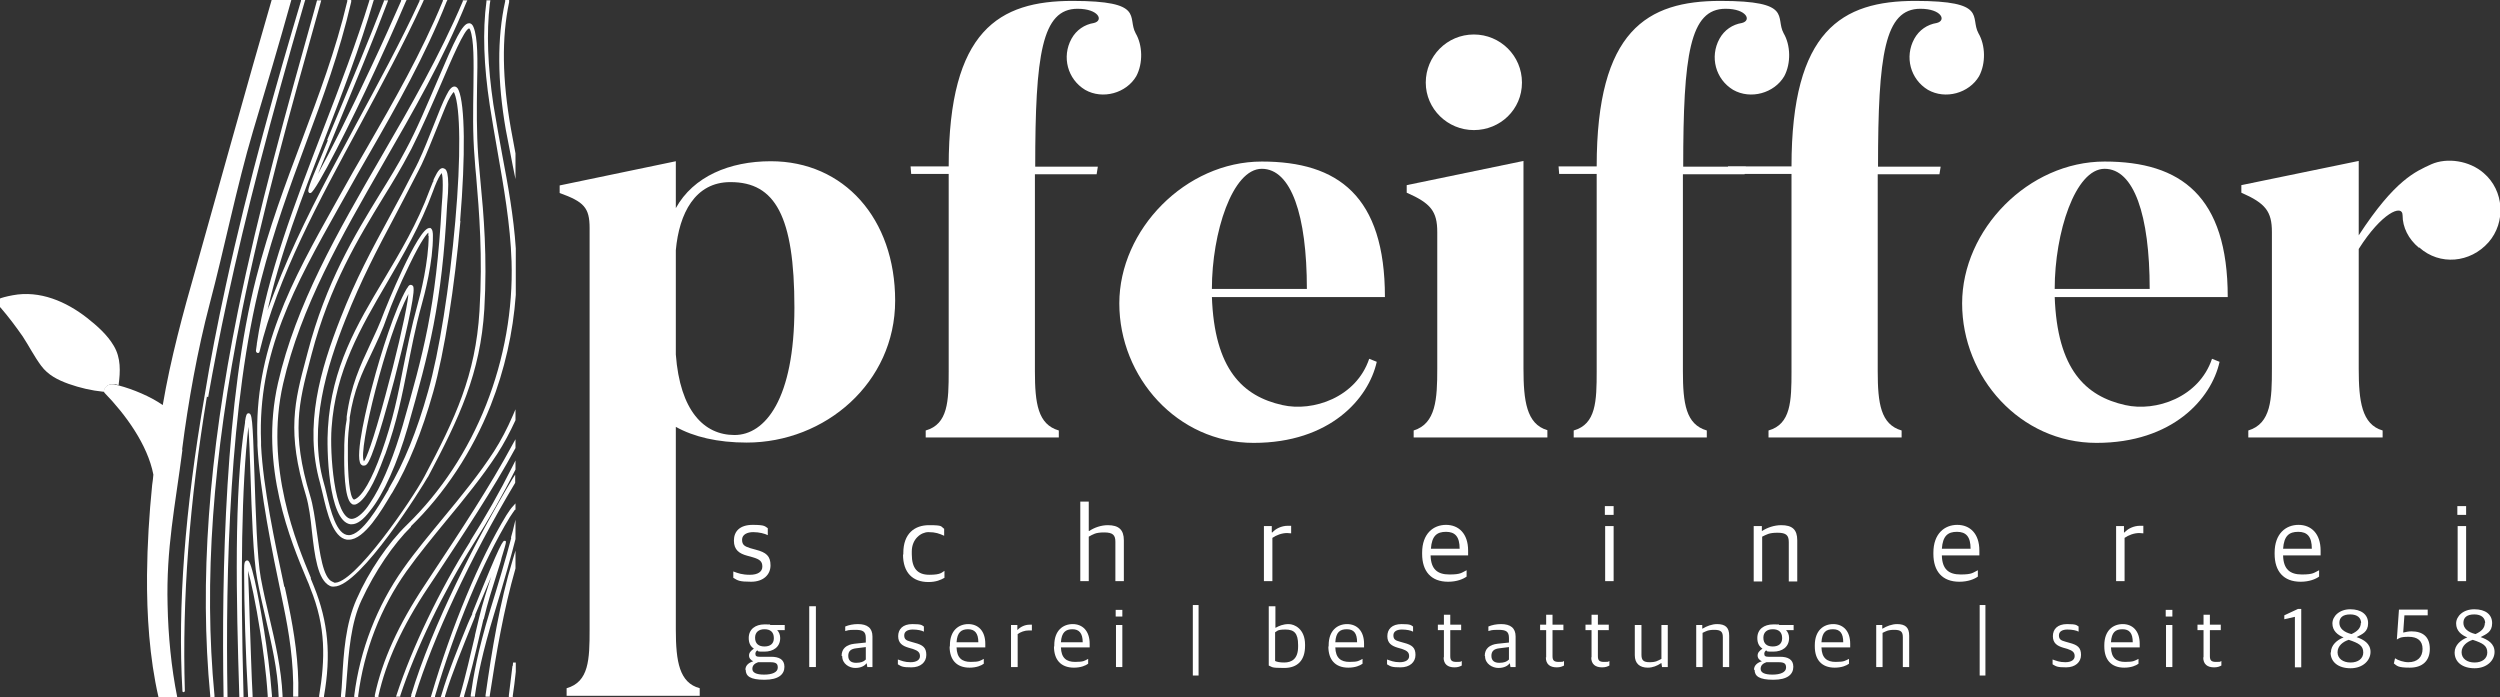
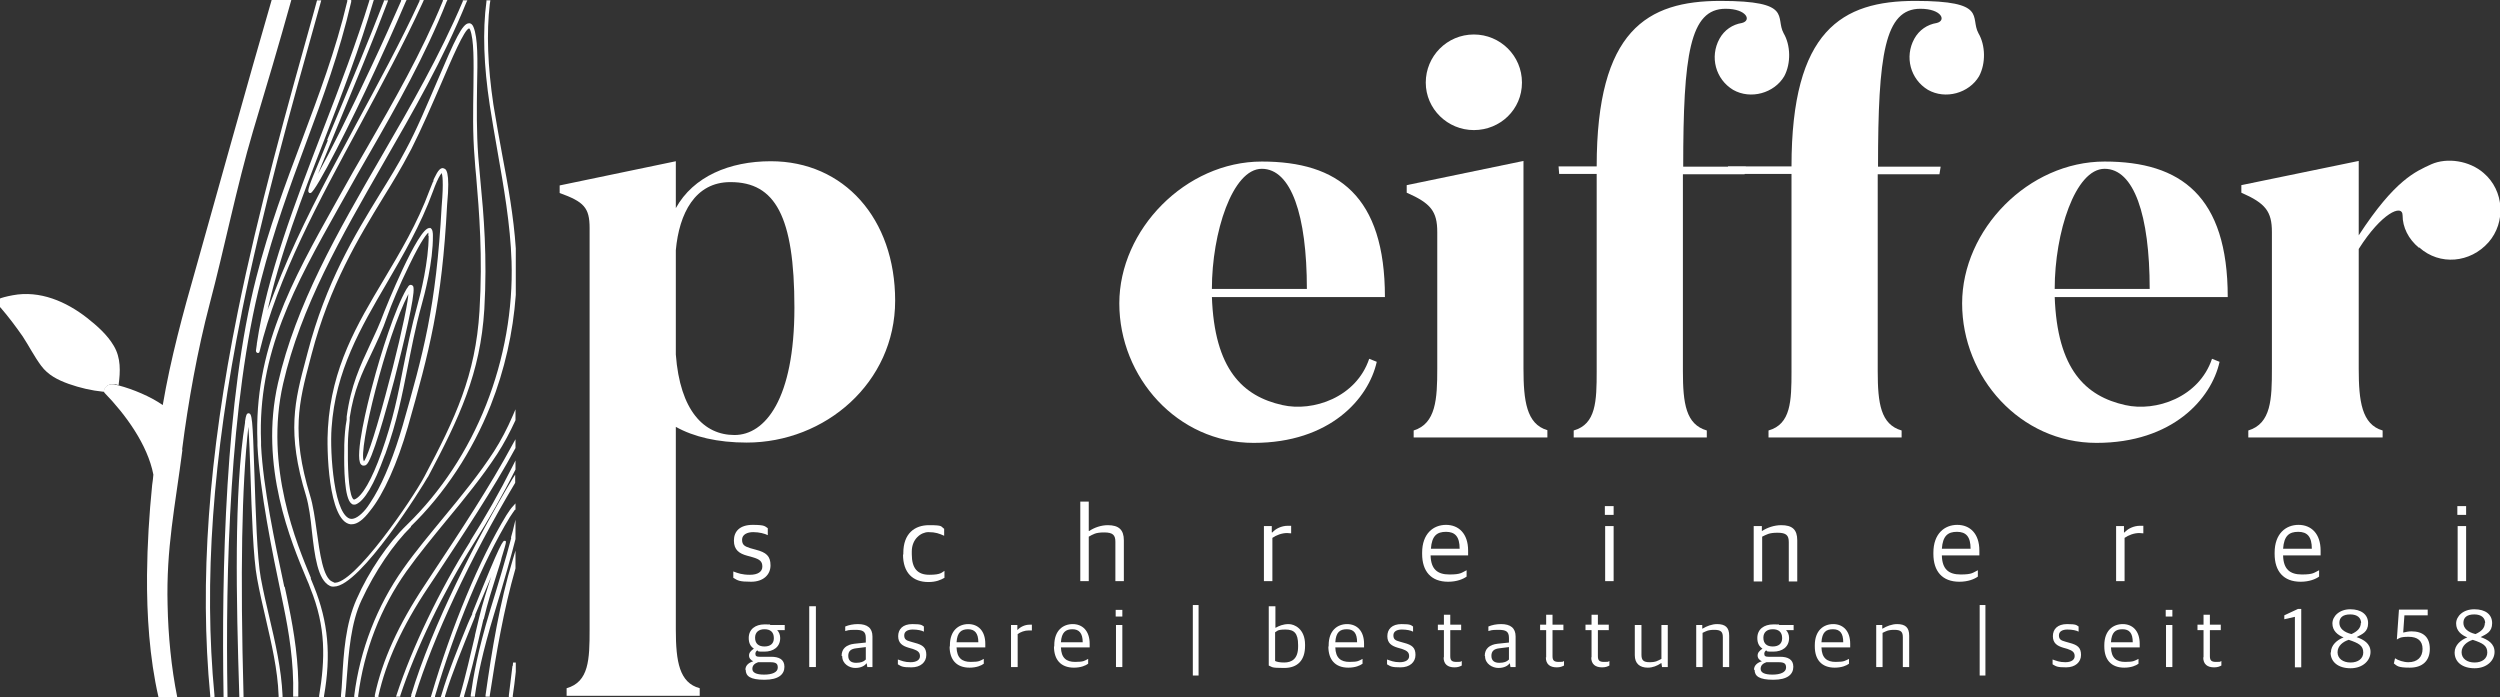
<svg xmlns="http://www.w3.org/2000/svg" viewBox="0 0 826.4 230.4">
  <rect x="0" y="0" width="826.4" height="230.4" fill="#333333" stroke="none" />
  <defs>
    <style>      .cls-1 {        fill: #fff;      }    </style>
  </defs>
  <g>
    <g id="Ebene_1">
      <g>
        <path class="cls-1" d="M37.8,127c.4,0,.9.2,1.4.3,0,0,0,0,0,0,.6-4.5.8-9-1.6-13-2.1-3.6-5.5-6.6-8.8-9.2-6.9-5.4-15.6-9.2-24.6-7.5s-4.9,3-4,4.1c2.6,3,5,6.2,7.3,9.5,2.1,3.2,3.8,6.6,6.1,9.7,2.3,3.1,5.5,4.7,9.1,6,3.7,1.3,7.5,2.2,11.5,2.6,0,0,.2,0,.3,0-.3-1.1,1.1-2.9,3.4-2.4Z" />
        <path class="cls-1" d="M146.6,55.6c-1-.2-1.8.7-3,3.2l-.4.9.4.2s0,0,0,0h-.4c0,0-1.2,3-1.2,3-4.1,11.1-9.7,20.4-15.1,29.5-8.9,14.9-17.3,29-18.5,49.1-.5,6.7.1,30.7,7.4,31.8.2,0,.3,0,.5,0,1.8,0,3.8-1.5,6-4.4,4.5-5.5,9.1-15.9,12.5-27.7,7.1-25,11.3-40.7,13-73.6,1.1-11.4-.5-11.8-1.1-11.9ZM146,68.1h0c-1.8,33.6-6.2,49.1-12.9,72.6-2.7,9.3-6,17.7-9.4,23.4-1,1.6-1.9,3.1-2.8,4.2-1.9,2.3-3.7,3.4-5,3.2-2.3-.4-4.3-4.7-5.4-12.1-1-6.5-1.2-13.8-.9-17.9,1.3-19,9.6-33.1,18.3-48,5.4-9.3,11.1-19,15.2-30.2.9-2.5,1.7-4.3,2.4-5.4.3-.4.4-.6.5-.7.2.5.7,2.7,0,10.9Z" />
        <path class="cls-1" d="M142,75.4h0c-3.7-.6-14.9,27.4-15,27.7-1.5,4.1-3.1,7.5-4.7,10.9-3.2,6.9-6.3,13.3-7.7,23.7v1c-.5,2.6-.7,5.4-.8,8.4,0,.5,0,1,0,1.6-.1,5.9,0,16.1,2.4,17.8.2.2.4.3.7.3,0,0,.1,0,.2,0,.2,0,.4,0,.6-.1,2.8-1.2,5.9-6.4,9.4-16l.3-.7c3.9-10.8,5.5-19.3,7.3-28.3,1.3-6.4,2.5-13.1,4.7-21,.9-3.2,3.8-14.2,3.7-22.8,0-.7,0-2.3-1-2.6ZM142.1,78h-.4c0,8.4-2.7,19.3-3.6,22.4-2.2,8-3.5,14.7-4.8,21.1-1.7,8.9-3.4,17.4-7.2,28.1-3.2,9-6.4,14.5-8.9,15.5-.1,0-.2,0-.3,0-1.3-.9-2-7.6-1.9-16.3,0-.5,0-1,0-1.6,0-2.9.3-5.6.6-8.2v-1c1.4-9.1,4-14.6,7.1-21,1.8-3.8,3.7-7.7,5.4-12.7,1.1-3.2,4-10.2,7.2-16.7,4.2-8.7,5.9-10.4,6.3-10.7,0,.2,0,.5,0,1.1h.4Z" />
        <path class="cls-1" d="M136,94.2c-.7-.2-1.1.5-1.3.9l-.3.4c-3.8,6.5-8.5,21.2-11.3,31.9-1.5,5.5-6,23.5-3.8,26.1.2.2.5.4.7.4,0,0,.1,0,.2,0,.2,0,.5,0,.8-.2.3-.2.5-.5.8-1,2.5-4.4,7.5-23.3,8.5-27,3.3-12.7,6.8-27.7,6.4-30.5,0-.7-.4-.9-.7-1ZM134.7,99.6c-1,6.3-4,19.1-7.3,31.1-4.2,15.7-6.4,21-7.1,21.8-2.1-3.4,7.5-41.6,14.7-55.3,0,.6-.2,1.4-.3,2.4Z" />
-         <path class="cls-1" d="M87.4,209c-1-6.2-3.8-22.5-5.3-23.6h0c-.3-.2-.6-.2-.8,0-.4.2-.6.7-.6,2.6,0,.3,0,.6,0,.9,0,10.9.5,27.9,1.3,41.1v.4h1.5v-.5c-.4-7.4-.6-15.9-.9-23.4-.2-6.7-.4-13-.6-17.6v-.2c.9,3.2,2.5,10.3,4.1,20.6.7,4.3,1.9,12.7,2.4,20.7v.4h1.4v-.5c-.6-8.1-1.8-16.5-2.5-20.8Z" />
        <path class="cls-1" d="M170.4,182l-.9,3c-4.3,14.1-6.9,29.9-9,44.8v.5c0,0,1.4,0,1.4,0v-.4c2.1-13.8,4.6-28.4,8.5-42v-5.9Z" />
        <path class="cls-1" d="M136,229.8l-.2.6h1.4v-.3c5.9-19.2,18.2-45.6,33.1-70.5h0v-2.7l-.9,1.4c-11.7,19.5-26.6,48.5-33.5,71.5Z" />
        <path class="cls-1" d="M135.8,174c11.2-10.9,20.3-24.7,26.4-40,4.6-11.7,7.4-24,8.3-36.5v-15.4c-.7-10.6-2.6-21-4.5-31-1-5.4-2-11-2.9-16.5-1.9-12.8-2.3-23.7-1.2-33.2l.2-1.3h-1.3v.4c-1.3,9.8-.9,21.1,1.1,34.3.8,4.9,1.6,10,2.5,14.9,2.1,12,4.3,24.4,4.7,36.7.5,15.8-2.4,32.2-8.4,47.4-6,15.2-15,28.8-26.1,39.6-6.3,6.1-12.7,15.5-16.7,24.6-3.7,8.3-4.3,17.7-4.8,26.7-.1,1.8-.2,3.5-.4,5.3v.5s1.4,0,1.4,0v-.4c.2-1.9.4-3.8.5-5.7.7-9.1,1.4-18.5,4.9-26,4.4-9.5,10.6-18.6,16.4-24.3Z" />
-         <path class="cls-1" d="M169.5,54.8l.9,4.4v-8.5h0c-.6-3.2-1.1-5.8-1.5-8.1-2.9-16.4-3.1-30.1-.6-41.9V0c.1,0-1.3,0-1.3,0v.4c-2.7,12.1-2.6,26.4.2,42.5.8,4.3,1.7,8.6,2.3,11.9Z" />
        <path class="cls-1" d="M147.6,172h0c5.9-7.1,11.9-14.5,16.8-22,2.2-3.4,4.2-7.2,6-11.1v-3.6s-.9,2.1-.9,2.1c-1.8,4.2-3.9,8.2-6.2,11.8-4.8,7.4-10.8,14.8-16.7,21.9-4.5,5.5-9.3,11.2-13.3,16.9-8.7,12.3-14.3,26.8-16.2,41.9v.5c0,0,1.3,0,1.3,0v-.4c1.9-14.9,7.4-29.1,16-41.2,4-5.6,8.7-11.3,13.2-16.8Z" />
        <path class="cls-1" d="M86.3,92.5c4.2-16.3,9.5-30.8,14.7-44.8,5.8-15.6,11.2-30.2,15.1-47.1V0c.1,0-1.3,0-1.3,0v.4c-3.9,16.5-9.4,30.9-15.1,46.2-5.3,14.1-10.8,28.7-15,45.2-10.2,39.8-11.5,97-10.8,138.1v.5h1.3v-.5c-.7-40.4.7-97.1,11.1-137.4Z" />
        <path class="cls-1" d="M89,203.9c-1-4.2-2-8.6-2.8-12.9-1.2-6.6-1.7-22.1-2.1-34.5-.6-18.6-.8-19.7-1.9-19.9h0s0,0,0,0c-.7,0-.9.7-1.2,2.7v.4c-3.7,22.9-2.9,58.6-1.9,90.2v.5h1.4v-.5c-1.1-40.3-.6-69.4,1.6-88.8.3,3.7.5,10,.7,15.8.4,12.3.9,27.7,2.2,34.4.8,4.4,1.8,8.7,2.8,13,1.9,8.3,4,17,4.3,25.7v.4h1.3v-.5c-.4-8.8-2.4-17.5-4.4-26Z" />
        <path class="cls-1" d="M141.4,157.8c10.5-19.8,17.4-34.4,18.7-55.6,1-17.3-.2-31.2-1.3-42.5-.2-2.6-.5-5.4-.7-7.9-.6-8.2-.5-16.2-.4-23.3.2-8.9.3-16-1.2-19.6-.3-.7-.7-1.1-1.2-1.2,0,0-.2,0-.3,0-2.1,0-4.6,5.3-10.5,19.2-3.2,7.4-6.7,15.9-10.4,22.7-2.5,4.8-5.4,9.5-8.5,14.5-8.4,13.7-17.9,29.3-23.9,52.4l-.5,1.9c-3.8,14.2-6.5,24.5,0,45.6.9,3.1,1.5,7.4,1.9,11.6.9,8,1.9,16.2,6,18.1.2.1.5.2.8.2.2,0,.3,0,.5,0,8.7,0,29.4-33.3,31-36.2ZM110.3,192.4c-.1,0-.3,0-.4-.1-3.1-1.2-4.2-9.5-5.2-16.7-.6-4.3-1.2-8.6-2.2-11.8-6.3-20.7-3.7-30.8,0-44.8l.5-1.9c6-22.9,15.5-38.4,23.8-52,3.1-5,6-9.8,8.5-14.6.2-.4.5-.9.7-1.3,3.4-6.7,6.8-14.6,9.8-21.5,3.3-7.7,7.8-18.3,9.3-18.3,0,0,.1,0,.3.4,1.3,3.4,1.2,10.3,1.1,19.1-.1,7.1-.3,15.2.4,23.4.1,1.9.3,3.9.5,6,1,11.7,2.2,26.3,1.1,44.5-1.3,21.3-8,35.5-18.2,54.7-3.9,7.4-23.5,36.2-30,35.1Z" />
-         <path class="cls-1" d="M152.1,73c1.8-21.7,1.6-38.3-.5-43.2-.4-1-1-1.2-1.4-1.2-.8,0-1.7.9-2.7,3-1.1,2.1-2.5,5.6-4.3,10.2-1.4,3.5-3.1,7.9-4.9,11.7l-.3.6c-.3.6-.5,1.1-.8,1.6-3,5.9-5.8,11.2-8.6,16.3-5.7,10.5-11,20.3-16,33.1-6.7,17.1-12.2,35.5-6.8,54.6.3,1.1.6,2.4.9,3.7,1.4,6,3.3,14.3,8,15,.2,0,.4,0,.6,0h0c5.2,0,10.9-9.8,14-15l.4-.6c5.3-8.9,9.8-20.1,13.5-33.2,3.7-13.1,7.1-34.8,9-56.6ZM128.5,161.7l-.6,1c-2.7,4.6-8.3,14.2-12.6,14.2h0c-4.1,0-6-8.1-7.4-13.9-.3-1.3-.6-2.5-.9-3.5-5.2-18.5,1.1-38.5,7.2-53.9,5.2-13.1,10.5-23.2,16.2-33.9,2.5-4.8,5.1-9.7,7.9-15.2.3-.5.5-1.1.8-1.6l.3-.6c1.8-3.8,3.5-8.3,5-11.9,1.4-3.4,2.6-6.6,3.7-9,1.4-2.8,1.9-2.9,1.9-3,0,0,0,0,.2.4,2,4.7,2.2,21,.3,42.4-1.9,21.6-5.3,43.2-9,56.2-3.7,13.2-7.9,23.5-13.1,32.3Z" />
        <path class="cls-1" d="M102.8,191.1c-4.6-11.1-15.5-36.9-9.2-64.3,5.8-25.3,19.1-48.4,33.1-72.8,9.8-17,19.9-34.6,27.5-53.3l.3-.6h-1.5v.3c-7.5,17.7-17.3,34.8-26.9,51.3-14.6,25.2-28.3,49-34.2,74.9-6.3,27.5,4.4,52.7,9.5,64.9.5,1.1.9,2.1,1.2,3,5.2,12.8,4.9,23.4,2.9,35.5v.5c0,0,1.6,0,1.6,0v-.4c2.4-13.6,1.4-24.5-3.3-36.2-.3-.8-.7-1.7-1.1-2.7Z" />
        <path class="cls-1" d="M93.9,193.9v-.3c-3.1-14.5-6.9-32.5-7.6-46.3,0-.4,0-.9,0-1.3-1.2-29.4,11.2-51.6,25.6-77.3l2.2-3.9c2.6-4.7,5.3-9.4,7.9-13.9,9.2-16,18.6-32.6,25.6-50.3l.3-.6h-1.5v.3c-7,17.1-16.3,33.3-25.3,48.9-2.9,5-5.9,10.2-8.7,15.3l-1.4,2.5c-14.6,26.1-27.1,48.7-25.9,79,0,.4,0,.9,0,1.3.8,15.1,4.9,35.3,8,50l.7,3.4c1.6,7.8,3.4,18.2,3.1,29.1v.5s1.7,0,1.7,0v-.5c.3-10.8-1.5-21.3-3.1-29.2-.4-2.1-.9-4.4-1.4-6.7Z" />
        <path class="cls-1" d="M84.9,113.8c-.1.7-.2,1.4-.3,2.1,0,.4.2.7.6.8,0,0,0,0,0,0,.3,0,.6-.2.6-.5,5.9-24.6,19.7-49.9,33-74.5,7.2-13.4,14.7-27.2,21-41l.3-.7h-1.4v.3c-6.3,13.7-13.8,27.4-21,40.8l-3.9,7.3c-.7,1.2-1.3,2.5-2,3.7-7.6,14.1-15.3,29.3-21.1,44.5l-1,2.6c-.2.6-.5,1.3-.7,1.9l-.2.4c-.2.6-.4,1.2-.6,1.8v.3c4.1-18.9,11.7-38.7,19.2-57.9,5.7-14.8,11.6-30.1,16-45.2l.2-.6h-1.5v.3c-4.2,13.7-9.6,27.9-15.4,42.9-9.1,23.7-18.5,48.2-21.8,70.5Z" />
        <path class="cls-1" d="M108.4,46.3c-2.1,5.2-3.6,8.8-4.9,11.9-.5,1.3-.9,2.2-1.1,2.9-.6,1.8-.6,2.2-.3,2.5,0,0,0,0,0,0v.3c0,0,0-.2,0-.2,0,0,.2.1.3.1.1,0,.2,0,.3,0,1.8-.5,13.6-23.9,21.3-40.6,2.5-5.4,6.3-13.7,10.1-22.6l.3-.6h-1.8v.3c-3,6.8-6.2,14-9.7,21.4-7.4,15.9-14.1,29.1-17.8,35.8,2.1-5.2,4.6-11.3,7.3-17.8,5-12.1,10.7-25.8,15.7-39l.2-.6h-1.4v.3c-5.1,13.2-10.8,26.8-15.8,38.8l-3,7.2Z" />
        <path class="cls-1" d="M79.9,103.3c6.8-33.6,16.2-67.2,25.3-99.6l1-3.6h-1.4l-.9,3.3c-9.1,32.5-18.5,66.1-25.3,99.7-9.7,47.8-12.7,89.3-9.1,126.9v.4h1.4v-.5c-3.6-37.5-.6-78.9,9-126.5Z" />
-         <path class="cls-1" d="M68.8,131.3c1.8-10.2,3.9-21,6.3-32.1,6.2-28.6,14.3-59.9,25.6-98.6l.2-.6h-1.4v.3c-7.7,25.8-17.4,59.7-24.9,94.3-2.7,12.4-5.1,24.7-7,36.4-6.5,37.6-8.9,69.4-7.3,97.4,0,0,0,0,0,0v.2c0,0,.3.2.3.2,0,0,.2,0,.2,0h0s0,0,0,0h0s0,0,0,0h0s.3-.3.3-.3c0,0,0,0,0-.1v-.2s0,0,0,0c-.9-30.3,1.5-62.1,7.3-97.1Z" />
        <path class="cls-1" d="M144.3,190c8.3-12.6,18.7-28.2,26.1-41.9h0v-2.9l-.9,1.6c-7.4,13.8-17.9,29.7-26.4,42.5l-2.7,4.1c-8.7,13.1-14.1,25-16.5,36.4v.6c-.1,0,1.2,0,1.2,0v-.4c2.5-11.2,7.8-22.9,16.4-35.8l2.8-4.2Z" />
        <path class="cls-1" d="M169.4,220.1c-.4,3.2-.8,6.5-1.2,9.8v.5c0,0,1.3,0,1.3,0v-.4c.4-2.6.7-5.2,1-7.9v-3.1h-.9c0,0-.1,1.1-.1,1.1Z" />
        <path class="cls-1" d="M155.5,178.9c-10.2,16.2-19.3,35.2-24.4,50.8l-.2.6h1.4v-.3c5.1-15.5,14.2-34.3,24.3-50.4,4.9-7.8,9.6-16,13.8-24.4h0v-3l-.9,1.8c-4.3,8.6-9.1,17-14.1,24.9Z" />
        <path class="cls-1" d="M169,177.8c-1.7,6.6-4.5,15.9-7,24-4.2,13.9-5.5,21.7-6.4,28v.5c0,0,1.4,0,1.4,0v-.4c.9-6.2,2.3-13.7,6.5-27.5,3.3-10.8,5.5-18.7,6.9-24.2v-6.4s-.9,3.7-.9,3.7c-.2.7-.4,1.4-.6,2.2Z" />
        <path class="cls-1" d="M170.3,168.5h.1v-2.1l-.8.9c-.6.6-1.3,1.6-2.2,3-9,14.8-18,36.5-24.8,59.5l-.2.6h1.4v-.3c6.8-22.9,15.8-44.4,24.7-59.1.7-1.1,1.3-1.9,1.7-2.5Z" />
        <path class="cls-1" d="M159.9,204.7c1.2-5.2,3-10.8,4.3-14.9.9-2.8,1.5-4.7,1.6-5.4,0-.1.2-.7.4-1.3,1.1-3.6,1.1-3.9,1-4.1v-.2c-.1,0-.3,0-.3,0-.6-.2-1.1-.3-10.8,23.9v.3c-.5,1-1,2.1-1.5,3.3-2.9,7.1-6.5,16-8.7,23.5l-.2.6h1.4v-.3c2.3-7.6,6.1-16.7,8.8-23.5.4-1.1.9-2.1,1.2-3.1v-.3c2.4-5.8,4.1-9.8,5.3-12.6-1.3,4-3,9.1-4.1,13.9-.4,1.7-.8,3.5-1.3,5.5v.2c-1.4,5.9-3.1,13.3-4.9,19.6l-.2.6h1.5v-.3c2-6.6,3.8-14.3,5.4-21.2.4-1.5.7-2.9,1-4.2Z" />
        <path class="cls-1" d="M60.2,148.6c2-15.7,5.1-32.9,9.1-48.1,4.8-18.1,9-39.1,14.3-57,4.3-14.3,8.7-29.1,12.7-43.5h-6.5c-7,24-20.6,72.9-25,88.5-4.3,15-8.4,30.1-11,45.4,0,0,0,0,0,0-4-2.8-9.7-5.2-14.6-6.5-.5-.1-.9-.2-1.4-.3-2.3-.5-3.7,1.3-3.4,2.4,0,.2.1.3.2.4,6.9,7.1,14.2,17.1,16.1,27-.1,1.1-.2,2.2-.4,3.4-1,9.9-1.6,19.8-1.7,29.7-.1,13.3.8,27.4,3.8,40.5h6.2c-2-9.9-3-20.5-3.2-30.5-.5-18.8,2.5-32.6,4.9-51.3Z" />
        <path class="cls-1" d="M246.9,146.3c-9.7,0-17.6-1.9-23.5-5.2v67c0,10.7,1.2,17.6,7.9,19.4v2.5h-44v-2.5c7.4-2.1,7.6-9.5,7.6-19.4V75.4c0-6.8-1.9-8.7-9.9-11.6v-2.5l38.4-8v15.5c5.8-10.5,17.8-15.5,31.4-15.5,24.2,0,41.1,19,41.1,46.1s-23.1,46.9-49.1,46.9ZM241.4,60.2c-11.6,0-16.9,10.3-18,22.5v34.5c1.4,18.6,9.3,26.6,19.4,26.6s19.8-11.8,19.8-42.1-6.4-41.5-21.1-41.5Z" />
-         <path class="cls-1" d="M350.2,144.6h-44.2v-2.3c7.4-2.1,7.6-9.7,7.6-19.6V57.5h-12.4l-.2-2.5h12.6c0-45,16.7-54.7,40.9-54.7s18,5.4,20.9,10.7c2.3,3.9,2.5,9.9.2,14.2-3.3,5.6-11.1,7.8-16.9,4.5-5.8-3.5-7.8-10.9-4.5-16.9,1.6-2.9,4.3-4.7,7.4-5.2,3.3-.8,1.6-4.7-5.4-4.7-11.8,0-14,15.1-14,52.2h20.7l-.4,2.5h-20.4v65.1c0,10.7,1,17.6,7.9,19.6v2.3Z" />
        <path class="cls-1" d="M400.6,98c.8,24.2,10.3,33,23.3,35.9,10.1,2.3,24.4-2.5,28.7-15.3l2.5,1c-2.7,12.2-15.5,26.8-40.7,26.8s-44.4-21.7-44.4-46.1,21.9-46.9,47.1-46.9,40.7,11.4,40.7,44.8h-57.2ZM432,95.5c0-24.4-5.2-39.7-14.9-39.7s-16.5,21.1-16.5,39.7h31.4Z" />
        <path class="cls-1" d="M511.5,144.6h-44.2v-2.3c7.4-2.3,7.8-10.5,7.8-20.4v-45.2c0-6.8-2.1-9.5-10.1-13v-2.5l38.6-8v68.6c0,10.7,1,18.4,7.9,20.4v2.3ZM487.2,11.4c8.7,0,15.9,7,15.9,15.9s-7.2,15.7-15.9,15.7-15.9-7-15.9-15.7,7-15.9,15.9-15.9Z" />
        <path class="cls-1" d="M564.4,144.6h-44.2v-2.3c7.4-2.1,7.6-9.7,7.6-19.6V57.5h-12.4l-.2-2.5h12.6c0-45,16.7-54.7,40.9-54.7s18,5.4,20.9,10.7c2.3,3.9,2.5,9.9.2,14.2-3.3,5.6-11.1,7.8-16.9,4.5-5.8-3.5-7.8-10.9-4.5-16.9,1.6-2.9,4.3-4.7,7.4-5.2,3.3-.8,1.6-4.7-5.4-4.7-11.8,0-14,15.1-14,52.2h20.7l-.4,2.5h-20.4v65.1c0,10.7,1,17.6,7.9,19.6v2.3Z" />
        <path class="cls-1" d="M628.8,144.6h-44.2v-2.3c7.4-2.1,7.6-9.7,7.6-19.6V57.5h-20.8l-.2-2.5h21c0-45,16.7-54.7,40.9-54.7s18,5.4,20.9,10.7c2.3,3.9,2.5,9.9.2,14.2-3.3,5.6-11.1,7.8-16.9,4.5-5.8-3.5-7.8-10.9-4.5-16.9,1.6-2.9,4.3-4.7,7.4-5.2,3.3-.8,1.6-4.7-5.4-4.7-11.8,0-14,15.1-14,52.2h20.7l-.4,2.5h-20.4v65.1c0,10.7,1,17.6,7.9,19.6v2.3Z" />
        <path class="cls-1" d="M679.2,98c.8,24.2,10.3,33,23.3,35.9,10.1,2.3,24.4-2.5,28.7-15.3l2.5,1c-2.7,12.2-15.5,26.8-40.7,26.8s-44.4-21.7-44.4-46.1,21.9-46.9,47.1-46.9,40.7,11.4,40.7,44.8h-57.2ZM710.6,95.5c0-24.4-5.2-39.7-14.9-39.7s-16.5,21.1-16.5,39.7h31.4Z" />
        <path class="cls-1" d="M799.6,81.9c-3.5-2.9-5.4-6.8-5.4-10.7s-7-.8-14.5,11.1v39.6c0,10.7,1,18.4,7.9,20.4v2.3h-44.4v-2.3c7.6-2.3,7.8-10.5,7.8-20.4v-45.2c0-6.8-2.1-9.5-10.1-13v-2.5l38.8-8v24.6c12-18.4,18.8-21.1,24-23.5,5.2-2.3,12.6-1.2,17.3,2.9,6.8,5.8,7.4,16.3,1.6,22.9-6,6.8-16.1,7.8-22.9,1.7Z" />
        <path class="cls-1" d="M530.6,192.1h2.8v-18.2h-2.8v18.2ZM530.5,170.2h2.9v-2.9h-2.9v2.9Z" />
        <path class="cls-1" d="M579.7,173.9h2.7v1.6h.1c1.7-1.1,4-1.9,6.3-1.9,3.6,0,5.3,1.4,5.3,5v13.6h-2.8v-13c0-2.2-.8-3.1-3.7-3.1s-3.6.6-5.1,1.3v14.8h-2.8v-18.2Z" />
        <path class="cls-1" d="M641.9,181.4h9.5c0-4-1.5-5.6-4.5-5.6s-4.7,1.3-5,5.6M639.1,183.2v-.5c0-6.3,3.7-9.2,7.9-9.2s7.3,2.9,7.3,8.5v1.6h-12.4c.1,4.6,2.3,6.3,6.2,6.3s4-.6,5.7-1.4v2.1c-1.1.8-3.2,1.7-6.1,1.7-5.7,0-8.6-3.5-8.6-9.2" />
        <path class="cls-1" d="M699.4,173.9h2.7v2.1h.2c1-1.2,3-2.2,5.1-2.2s.9,0,1.1,0v2.5c-.5,0-1-.1-1.3-.1-1.8,0-3.6.7-4.9,1.6v14.3h-2.8v-18.2Z" />
        <path class="cls-1" d="M754.7,181.4h9.5c0-4-1.5-5.6-4.5-5.6s-4.7,1.3-5,5.6M751.9,183.2v-.5c0-6.3,3.7-9.2,7.9-9.2s7.3,2.9,7.3,8.5v1.6h-12.4c.1,4.6,2.3,6.3,6.2,6.3s4-.6,5.7-1.4v2.1c-1.1.8-3.2,1.7-6.1,1.7-5.7,0-8.6-3.5-8.6-9.2" />
        <path class="cls-1" d="M473,181.4h9.5c0-4-1.5-5.6-4.5-5.6s-4.7,1.3-5,5.6M470.1,183.2v-.5c0-6.3,3.7-9.2,7.9-9.2s7.3,2.9,7.3,8.5v1.6h-12.4c.1,4.6,2.3,6.3,6.2,6.3s4-.6,5.7-1.4v2.1c-1.1.8-3.2,1.7-6.1,1.7-5.7,0-8.6-3.5-8.6-9.2" />
        <path class="cls-1" d="M417.7,173.9h2.7v2.1h.2c1-1.2,3-2.2,5.1-2.2s.9,0,1.1,0v2.5c-.5,0-1-.1-1.3-.1-1.8,0-3.6.7-4.9,1.6v14.3h-2.8v-18.2Z" />
        <path class="cls-1" d="M357.1,165.8h2.8v9.7h.2c1.6-1.1,3.9-1.9,6.1-1.9,3.6,0,5.3,1.5,5.3,5v13.5h-2.8v-13c0-2.2-.8-3.1-3.7-3.1s-3.6.6-5.1,1.4v14.7h-2.8v-26.3Z" />
        <path class="cls-1" d="M298.6,183.3v-.5c0-6.5,3.8-9.2,8.5-9.2s3.8.4,5,1.2v2.3c-1.6-.7-2.8-1.2-5.2-1.2s-5.5,2.2-5.5,6.4v.9c0,4.7,1.9,6.8,5.8,6.8s4.1-.8,5-1.3v2.3c-1.2.7-2.8,1.4-5.3,1.4-5.2,0-8.4-3.1-8.4-9.1" />
        <path class="cls-1" d="M242.4,191.1v-2.2c1.6.6,2.9,1.1,5.5,1.1s4.1-1,4.1-2.7-.8-2.4-3.2-3.1l-1.8-.5c-2.6-.7-4.4-1.9-4.4-5s2-5.2,6.2-5.2,4,.5,5,1.1v2.3c-1-.5-2.8-1-4.8-1s-3.7.8-3.7,2.5.8,2.2,2.7,2.8l1.8.5c3.5.9,4.9,2.1,4.9,5.2s-2.4,5.4-6.4,5.4-4.4-.4-5.9-1.3" />
        <path class="cls-1" d="M812.4,192.1h2.8v-18.2h-2.8v18.2ZM812.3,170.2h2.9v-2.9h-2.9v2.9Z" />
        <path class="cls-1" d="M255.8,210.9h0c0-2-1.2-2.9-3.1-2.9s-3.1,1-3.1,2.8h0c0,2,1.2,2.9,3.1,2.9s3.1-.9,3.1-2.7M257.1,220.6c0-1.3-.7-1.7-2.5-1.7h-4c-1.1.4-1.9,1-1.9,2.2s1.2,1.9,3.9,1.9,4.5-.8,4.5-2.3M246.4,221.4c0-1.5,1.2-2.4,2.6-2.8h0c-.8-.4-1.4-1-1.4-1.9s.5-1.5,1.6-2.3c-1.1-.7-1.7-1.8-1.7-3.5h0c0-2.9,2.2-4.5,5.2-4.5s1.3,0,2,.2h4.7v1.7h-2.5c.6.6,1,1.5,1,2.6h0c0,3-2.3,4.5-5.2,4.5s-1.7-.1-2.4-.4c-.4.3-.6.7-.6,1.1,0,.8.4,1,1.4,1h3.8c2.5,0,4.4.8,4.4,3.3s-1.9,4.3-6.6,4.3-6.2-1.2-6.2-3.3" />
        <rect class="cls-1" x="267.5" y="200.4" width="2.2" height="20.1" />
        <path class="cls-1" d="M286.2,218v-4.1l-3.2.4c-1.7.2-2.6.9-2.6,2.5s1,2.3,2.6,2.3,2.5-.4,3.1-1M278.2,216.8c0-2.4,1.6-3.7,4.2-4l3.8-.4v-1.5c0-2.2-1-2.7-3.5-2.7s-2.4.2-3.3.4v-1.5c1.2-.5,2.6-.8,4.2-.8,3.1,0,4.8,1.3,4.8,4.1v10.1h-1.7l-.2-1.2h-.1c-.6.8-1.8,1.5-3.7,1.5s-4.3-1.3-4.3-3.9" />
        <path class="cls-1" d="M296.8,219.7v-1.7c1.2.4,2.2.9,4.2.9s3.1-.8,3.1-2-.6-1.8-2.4-2.4l-1.4-.4c-2-.6-3.4-1.5-3.4-3.8s1.5-4,4.7-4,3.1.4,3.8.8v1.7c-.7-.4-2.1-.7-3.7-.7s-2.8.6-2.8,1.9.6,1.7,2.1,2.1l1.4.4c2.7.7,3.8,1.6,3.8,4s-1.9,4.1-4.9,4.1-3.3-.3-4.5-1" />
        <path class="cls-1" d="M316.2,212.3h7.2c0-3-1.2-4.3-3.4-4.3s-3.6,1-3.8,4.3M314,213.7v-.4c0-4.9,2.9-7,6.1-7s5.6,2.2,5.6,6.5v1.2h-9.5c.1,3.5,1.8,4.8,4.7,4.8s3.1-.4,4.3-1v1.6c-.8.6-2.4,1.3-4.7,1.3-4.4,0-6.6-2.7-6.6-7" />
        <path class="cls-1" d="M334.3,206.6h2v1.6h.1c.8-.9,2.3-1.7,3.9-1.7s.7,0,.8,0v1.9c-.4,0-.8,0-1,0-1.4,0-2.7.5-3.7,1.2v10.9h-2.2v-13.9Z" />
        <path class="cls-1" d="M350.7,212.3h7.2c0-3-1.2-4.3-3.4-4.3s-3.6,1-3.8,4.3M348.5,213.7v-.4c0-4.9,2.9-7,6.1-7s5.6,2.2,5.6,6.5v1.2h-9.5c.1,3.5,1.8,4.8,4.7,4.8s3.1-.4,4.3-1v1.6c-.8.6-2.4,1.3-4.7,1.3-4.4,0-6.6-2.7-6.6-7" />
        <path class="cls-1" d="M368.9,220.5h2.1v-13.9h-2.1v13.9ZM368.8,203.8h2.2v-2.2h-2.2v2.2Z" />
        <rect class="cls-1" x="394.3" y="200" width="1.9" height="23.3" />
        <path class="cls-1" d="M429.1,213.8v-.6c0-3.9-1.3-5.1-4.2-5.1s-2.7.6-3.4.9v9.5c.6.3,1.6.5,3,.5,2.5,0,4.6-1.2,4.6-5.2M419.4,220v-19.6h2.2v7.1h.1c1.1-.6,2.4-1.2,4.3-1.2s5.4,1.6,5.4,6.8v.4c0,4.7-2.4,7.3-6.9,7.3s-3.8-.3-5.1-.8" />
        <path class="cls-1" d="M441.4,212.3h7.2c0-3-1.1-4.3-3.4-4.3s-3.6,1-3.8,4.3M439.2,213.7v-.4c0-4.9,2.9-7,6.1-7s5.6,2.2,5.6,6.5v1.2h-9.5c.1,3.5,1.8,4.8,4.7,4.8s3.1-.4,4.3-1v1.6c-.8.6-2.4,1.3-4.7,1.3-4.4,0-6.6-2.7-6.6-7" />
        <path class="cls-1" d="M458.5,219.7v-1.7c1.2.4,2.2.9,4.2.9s3.1-.8,3.1-2-.6-1.8-2.4-2.4l-1.4-.4c-2-.6-3.4-1.5-3.4-3.8s1.5-4,4.7-4,3.1.4,3.8.8v1.7c-.7-.4-2.1-.7-3.7-.7s-2.8.6-2.8,1.9.6,1.7,2.1,2.1l1.4.4c2.7.7,3.8,1.6,3.8,4s-1.9,4.1-4.9,4.1-3.3-.3-4.5-1" />
        <path class="cls-1" d="M477.3,217.3v-9h-2v-1.8h2v-3.3h2.1v3.3h3.6v1.8h-3.6v8.6c0,1.3.4,1.9,2,1.9s1.2,0,1.8-.3v1.5c-.6.3-1.2.6-2.4.6-2.2,0-3.6-1-3.6-3.3" />
        <path class="cls-1" d="M498.8,218v-4.1l-3.2.4c-1.7.2-2.6.9-2.6,2.5s1,2.3,2.6,2.3,2.5-.4,3.1-1M490.8,216.8c0-2.4,1.6-3.7,4.2-4l3.8-.4v-1.5c0-2.2-1-2.7-3.5-2.7s-2.4.2-3.3.4v-1.5c1.2-.5,2.6-.8,4.2-.8,3.1,0,4.8,1.3,4.8,4.1v10.1h-1.7l-.2-1.2h-.1c-.6.8-1.8,1.5-3.7,1.5s-4.4-1.3-4.4-3.9" />
        <path class="cls-1" d="M511.1,217.3v-9h-2v-1.8h2v-3.3h2.1v3.3h3.6v1.8h-3.6v8.6c0,1.3.4,1.9,2,1.9s1.2,0,1.8-.3v1.5c-.6.3-1.2.6-2.4.6-2.2,0-3.6-1-3.6-3.3" />
        <path class="cls-1" d="M526.1,217.3v-9h-2v-1.8h2v-3.3h2.1v3.3h3.6v1.8h-3.6v8.6c0,1.3.4,1.9,2,1.9s1.2,0,1.8-.3v1.5c-.6.3-1.2.6-2.4.6-2.2,0-3.6-1-3.6-3.3" />
        <path class="cls-1" d="M540.4,216.7v-10.1h2.2v9.8c0,1.8.6,2.5,2.7,2.5s2.7-.5,3.9-1.1v-11.2h2.1v13.9h-1.9l-.2-1.3h-.1c-1.3.9-2.8,1.5-4.4,1.5-2.7,0-4.3-1.4-4.3-4.1" />
        <path class="cls-1" d="M560.7,206.6h2v1.2h.1c1.3-.8,3.1-1.5,4.8-1.5,2.7,0,4,1.1,4,3.8v10.4h-2.1v-9.9c0-1.7-.6-2.4-2.8-2.4s-2.8.5-3.9,1v11.3h-2.1v-13.9Z" />
        <path class="cls-1" d="M589.1,210.9h0c0-2-1.2-2.9-3.1-2.9s-3.1,1-3.1,2.8h0c0,2,1.2,2.9,3.1,2.9s3.1-.9,3.1-2.7M590.4,220.6c0-1.3-.7-1.7-2.5-1.7h-4c-1.1.4-1.9,1-1.9,2.2s1.2,1.9,3.9,1.9,4.5-.8,4.5-2.3M579.8,221.4c0-1.5,1.2-2.4,2.6-2.8h0c-.8-.4-1.4-1-1.4-1.9s.5-1.5,1.6-2.3c-1.1-.7-1.7-1.8-1.7-3.5h0c0-2.9,2.2-4.5,5.3-4.5s1.3,0,2,.2h4.7v1.7h-2.5c.6.6,1,1.5,1,2.6h0c0,3-2.3,4.5-5.2,4.5s-1.7-.1-2.4-.4c-.4.3-.6.7-.6,1.1,0,.8.4,1,1.4,1h3.8c2.5,0,4.4.8,4.4,3.3s-1.9,4.3-6.6,4.3-6.2-1.2-6.2-3.3" />
        <path class="cls-1" d="M602.1,212.3h7.2c0-3-1.1-4.3-3.4-4.3s-3.6,1-3.8,4.3M599.9,213.7v-.4c0-4.9,2.9-7,6.1-7s5.6,2.2,5.6,6.5v1.2h-9.5c.1,3.5,1.8,4.8,4.7,4.8s3.1-.4,4.4-1v1.6c-.8.6-2.4,1.3-4.7,1.3-4.4,0-6.6-2.7-6.6-7" />
        <path class="cls-1" d="M620.2,206.6h2v1.2h.1c1.3-.8,3.1-1.5,4.8-1.5,2.7,0,4,1.1,4,3.8v10.4h-2.1v-9.9c0-1.7-.6-2.4-2.8-2.4s-2.8.5-3.9,1v11.3h-2.1v-13.9Z" />
        <rect class="cls-1" x="654.4" y="200" width="1.9" height="23.3" />
        <path class="cls-1" d="M678.5,219.7v-1.7c1.2.4,2.2.9,4.2.9s3.1-.8,3.1-2-.6-1.8-2.4-2.4l-1.4-.4c-2-.6-3.4-1.5-3.4-3.8s1.5-4,4.7-4,3.1.4,3.8.8v1.7c-.7-.4-2.1-.7-3.7-.7s-2.8.6-2.8,1.9.6,1.7,2.1,2.1l1.4.4c2.7.7,3.8,1.6,3.8,4s-1.9,4.1-4.9,4.1-3.3-.3-4.5-1" />
        <path class="cls-1" d="M697.8,212.3h7.2c0-3-1.1-4.3-3.4-4.3s-3.6,1-3.8,4.3M695.6,213.7v-.4c0-4.9,2.9-7,6.1-7s5.6,2.2,5.6,6.5v1.2h-9.5c.1,3.5,1.8,4.8,4.7,4.8s3.1-.4,4.4-1v1.6c-.8.6-2.4,1.3-4.7,1.3-4.4,0-6.6-2.7-6.6-7" />
        <path class="cls-1" d="M716,220.5h2.1v-13.9h-2.1v13.9ZM715.9,203.8h2.2v-2.2h-2.2v2.2Z" />
        <path class="cls-1" d="M728.4,217.3v-9h-2v-1.8h2v-3.3h2.1v3.3h3.6v1.8h-3.6v8.6c0,1.3.4,1.9,2,1.9s1.2,0,1.8-.3v1.5c-.6.3-1.2.6-2.4.6-2.2,0-3.6-1-3.6-3.3" />
        <polygon class="cls-1" points="758.6 203.9 755.1 204.7 755.1 203.4 759.6 201.3 760.7 201.3 760.7 220.6 758.6 220.6 758.6 203.9" />
        <path class="cls-1" d="M780.5,206c0-1.7-1.2-2.9-3.6-2.9s-3.6,1-3.6,2.8,1.5,3.1,4,3.7c1.8-.8,3.1-1.9,3.1-3.7M781.2,215.7c0-2.3-1.5-3.1-4.8-4.2-1.9.6-3.7,2-3.7,4.1s1.8,3.4,4.3,3.4,4.2-1.3,4.2-3.3M770.5,215.7c0-2.5,2.1-4.2,4.2-5-2-.8-3.7-2.2-3.7-4.6s2.3-4.7,5.9-4.7,5.9,1.7,5.9,4.6-1.9,3.6-3.8,4.6c2.3.8,4.6,2.1,4.6,4.9s-2.5,5.4-6.6,5.4-6.6-2.1-6.6-5.2" />
        <path class="cls-1" d="M791.3,219.4l.4-1.8c1,.7,2.9,1.3,4.4,1.3,3,0,4.7-1.7,4.7-4.4s-1.7-4-4.6-4-3.1.5-3.9.9l.7-9.9h9.5v1.9h-7.7l-.4,5.7c.8-.2,1.9-.4,2.7-.4,3.8,0,6.1,1.8,6.1,5.8s-2.5,6.2-6.6,6.2-4.2-.6-5.3-1.4" />
        <path class="cls-1" d="M821.5,206c0-1.7-1.2-2.9-3.6-2.9s-3.6,1-3.6,2.8,1.5,3.1,4,3.7c1.8-.8,3.1-1.9,3.1-3.7M822.2,215.7c0-2.3-1.5-3.1-4.8-4.2-1.9.6-3.7,2-3.7,4.1s1.8,3.4,4.3,3.4,4.2-1.3,4.2-3.3M811.4,215.7c0-2.5,2.1-4.2,4.2-5-2-.8-3.7-2.2-3.7-4.6s2.3-4.7,6-4.7,5.9,1.7,5.9,4.6-1.9,3.6-3.8,4.6c2.3.8,4.6,2.1,4.6,4.9s-2.5,5.4-6.6,5.4-6.6-2.1-6.6-5.2" />
      </g>
    </g>
  </g>
</svg>